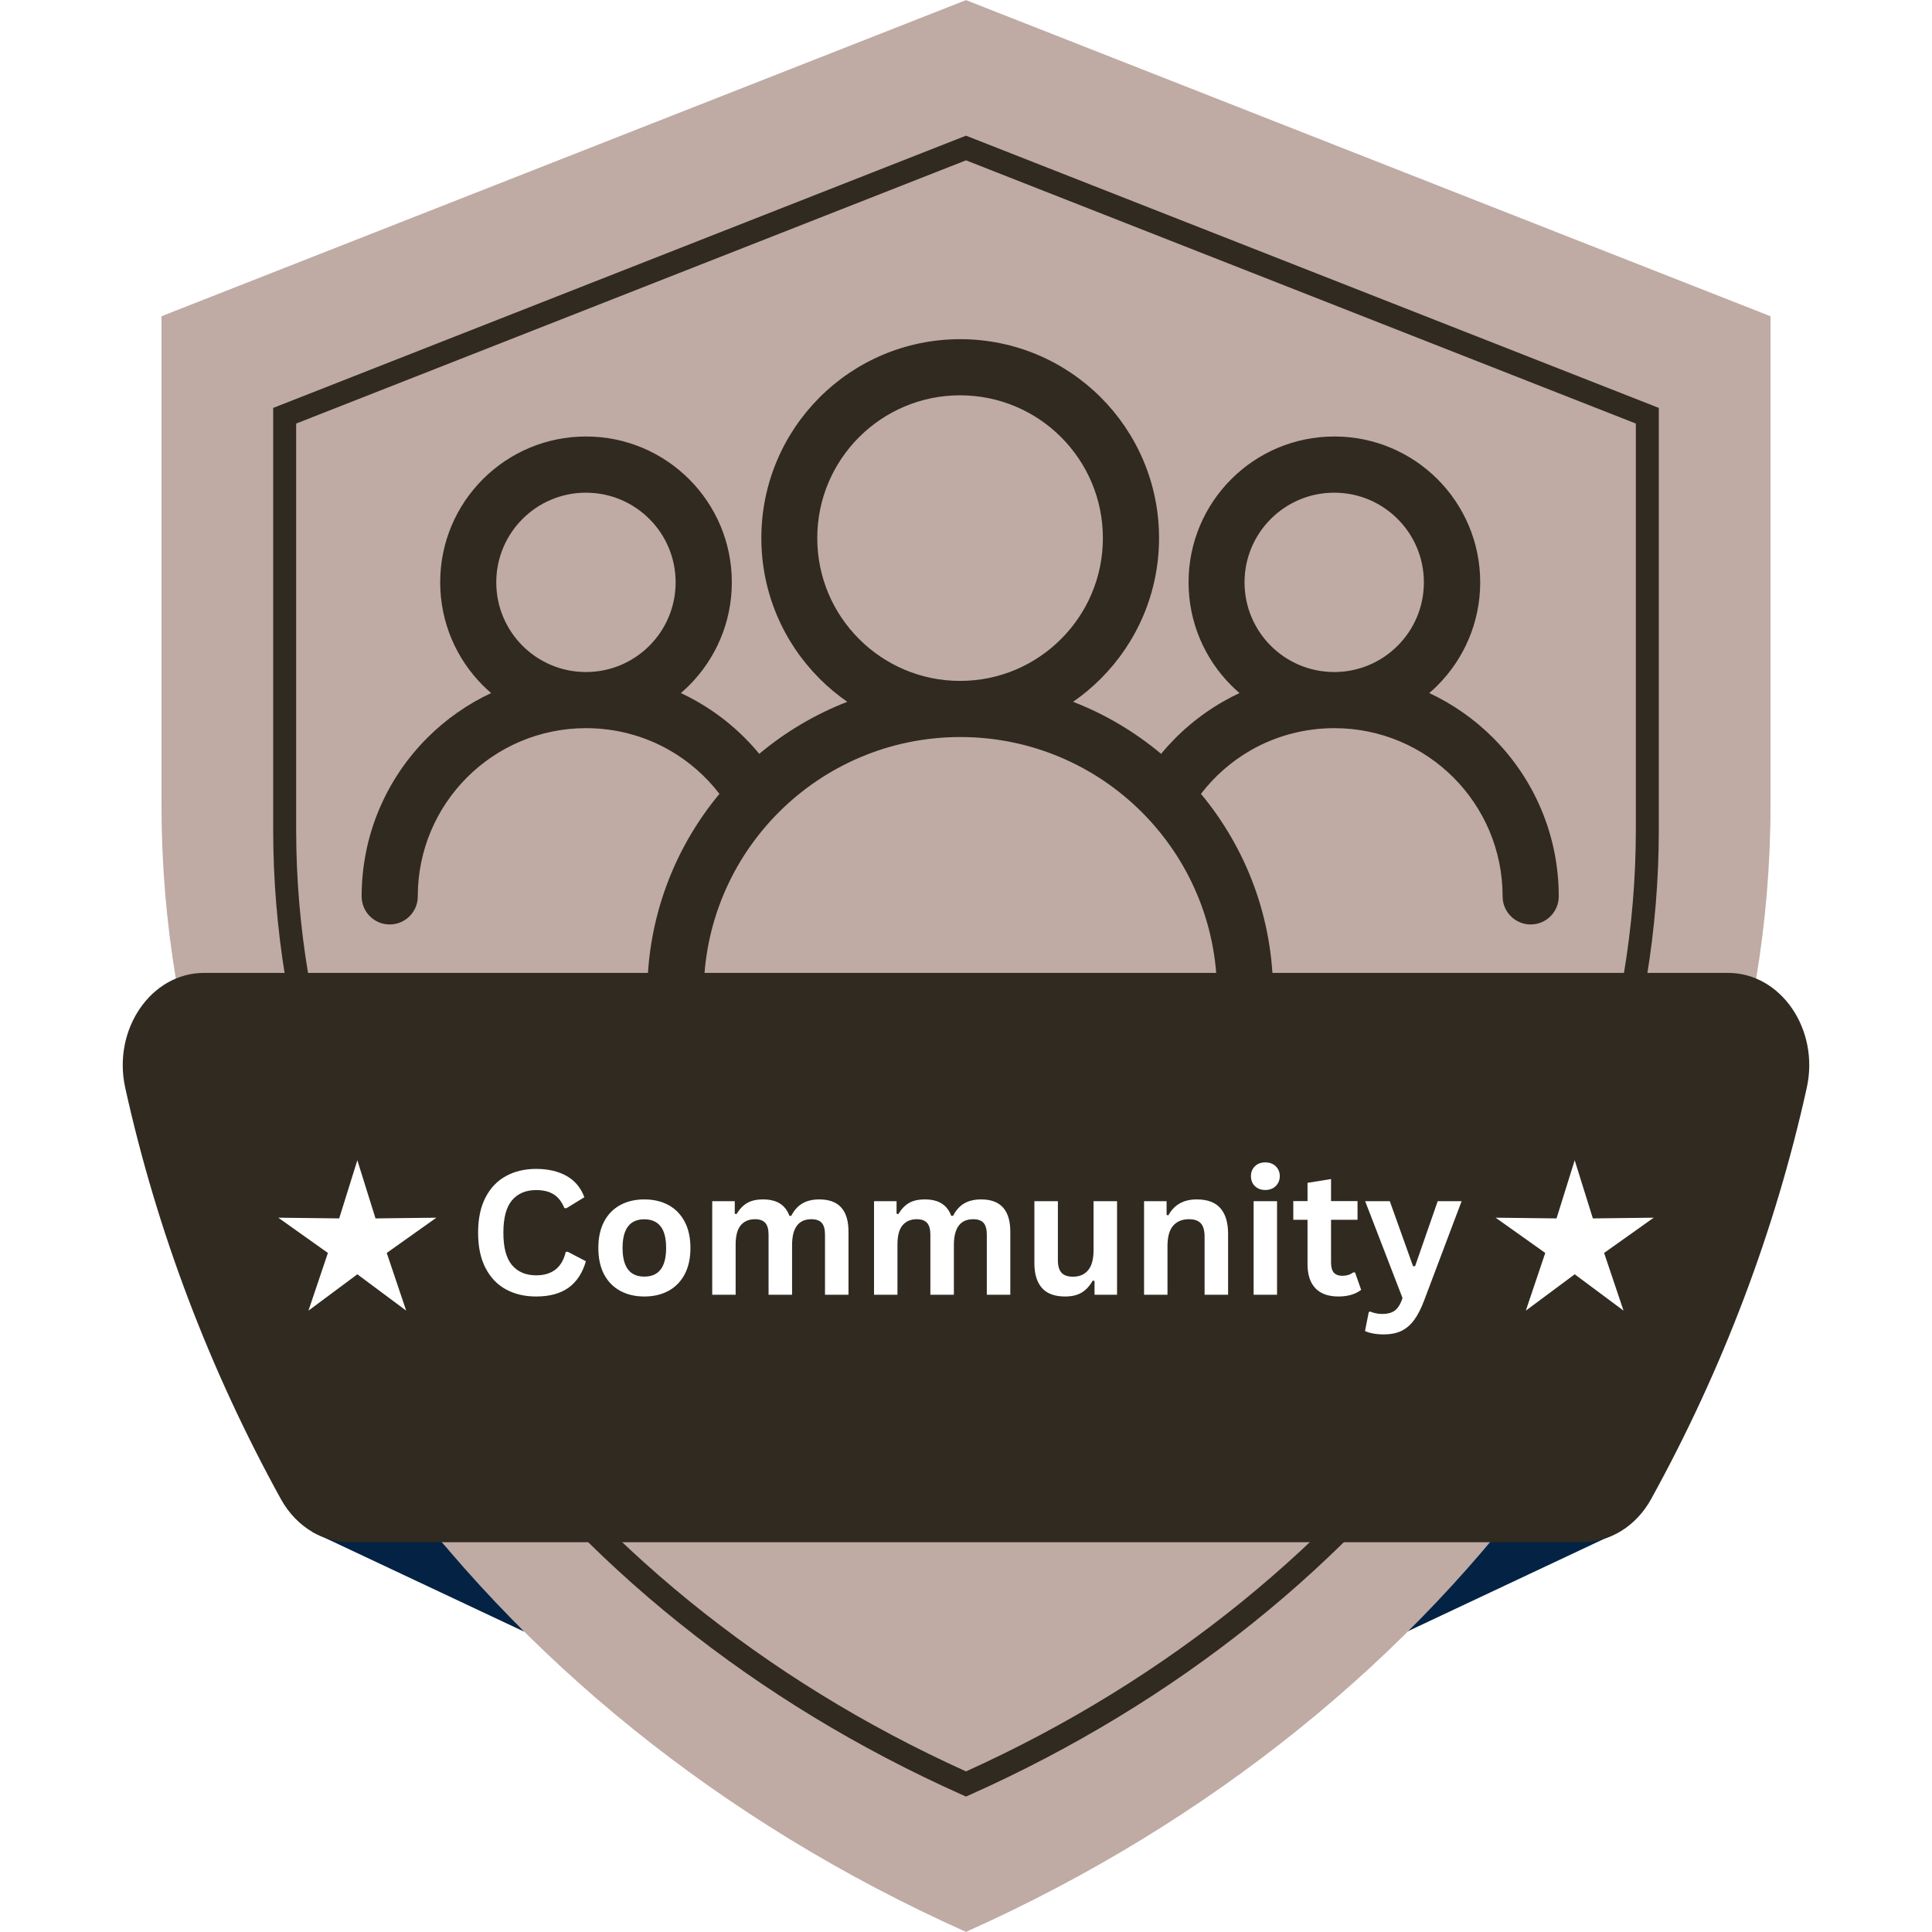
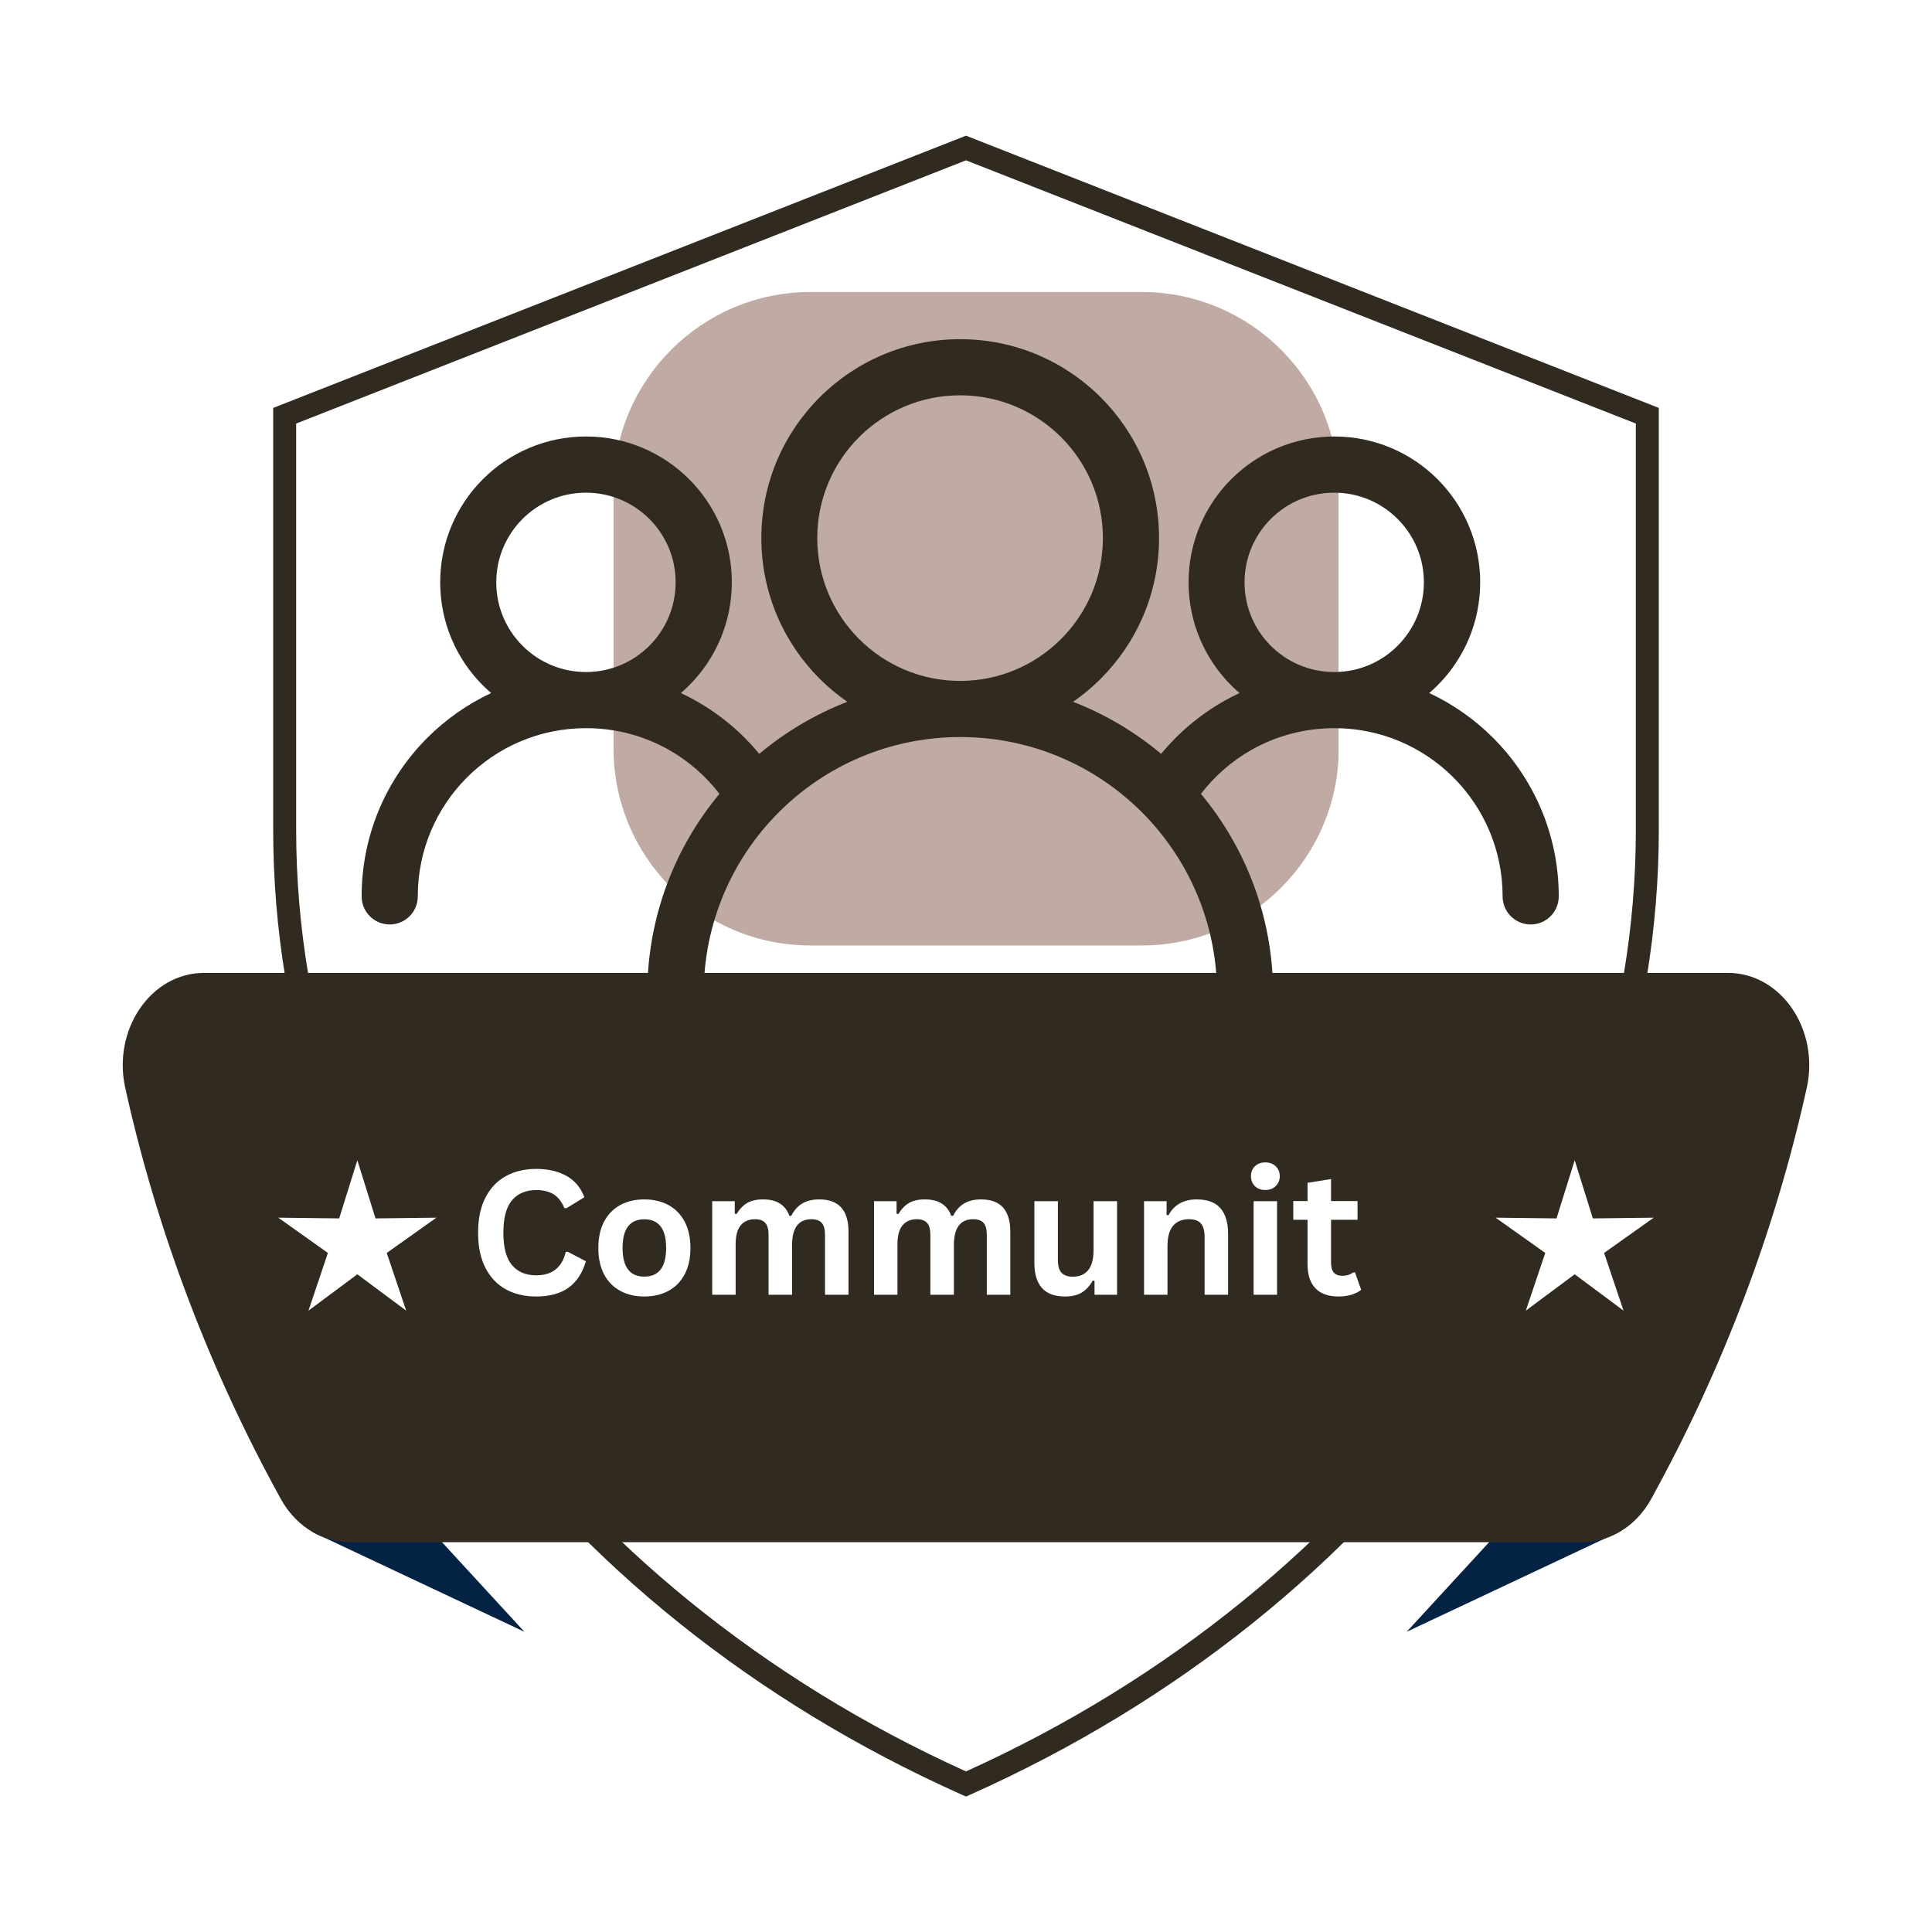
<svg xmlns="http://www.w3.org/2000/svg" version="1.2" preserveAspectRatio="xMidYMid meet" height="500" viewBox="0 0 375 375" zoomAndPan="magnify" width="500">
  <defs>
    <clipPath id="ab585f4ccf">
      <path d="M 119.086 56.676 L 260 56.676 L 260 183.516 L 119.086 183.516 Z M 119.086 56.676" />
    </clipPath>
    <clipPath id="5772facb1b">
      <path d="M 157.336 56.676 L 221.602 56.676 C 242.727 56.676 259.852 73.801 259.852 94.926 L 259.852 145.266 C 259.852 166.391 242.727 183.516 221.602 183.516 L 157.336 183.516 C 136.211 183.516 119.086 166.391 119.086 145.266 L 119.086 94.926 C 119.086 73.801 136.211 56.676 157.336 56.676 Z M 157.336 56.676" />
    </clipPath>
    <clipPath id="35ad7c9c2e">
      <path d="M 70.195 65.688 L 302.695 65.688 L 302.695 198.438 L 70.195 198.438 Z M 70.195 65.688" />
    </clipPath>
    <clipPath id="db75d66a84">
      <path d="M 93.934 188.914 L 279.23 188.914 L 279.23 288.406 L 93.934 288.406 Z M 93.934 188.914" />
    </clipPath>
  </defs>
  <g id="b07c19670c">
    <rect style="fill:#ffffff;fill-opacity:1;stroke:none;" height="375" y="0" width="375" x="0" />
    <rect style="fill:#ffffff;fill-opacity:1;stroke:none;" height="375" y="0" width="375" x="0" />
    <path d="M 61.027 295.949 L 60.699 297.387 L 101.785 316.727 L 81.004 294.129 Z M 61.027 295.949" style="stroke:none;fill-rule:nonzero;fill:#042344;fill-opacity:1;" />
    <path d="M 313.797 295.949 L 314.125 297.387 L 273.043 316.727 L 293.824 294.129 Z M 313.797 295.949" style="stroke:none;fill-rule:nonzero;fill:#042344;fill-opacity:1;" />
-     <path d="M 187.5 374.977 C 92.371 332.441 31.344 247.363 31.344 156.297 L 31.344 61.383 L 187.5 0.023 L 343.656 61.383 L 343.656 156.297 C 343.656 247.363 282.625 332.441 187.5 374.977 Z M 187.5 374.977" style="stroke:none;fill-rule:nonzero;fill:#bfaaa4;fill-opacity:1;" />
    <path d="M 187.5 348.711 L 186.59 348.305 C 146.664 330.449 113.039 303.504 89.355 270.379 C 65.59 237.141 53.027 199.344 53.027 161.074 L 53.027 79.176 L 54.441 78.621 L 187.5 26.336 L 188.316 26.656 L 321.973 79.176 L 321.973 161.074 C 321.973 199.344 309.41 237.141 285.645 270.379 C 261.961 303.504 228.34 330.449 188.41 348.305 Z M 57.484 82.211 L 57.484 161.074 C 57.484 236.484 108.488 308.125 187.5 343.828 C 266.512 308.125 317.516 236.484 317.516 161.074 L 317.516 82.211 L 187.5 31.121 Z M 57.484 82.211" style="stroke:none;fill-rule:nonzero;fill:#302a20;fill-opacity:1;" />
    <path d="M 335.398 188.84 L 39.602 188.84 C 29.312 188.84 21.805 199.824 24.309 211.145 C 30.484 239.078 40.727 265.949 54.527 290.984 C 56.059 293.758 58.207 295.945 60.699 297.387 C 62.891 298.648 65.344 299.336 67.875 299.336 L 307.125 299.336 C 312.543 299.336 317.598 296.195 320.473 290.984 C 334.273 265.949 344.516 239.078 350.691 211.145 C 353.195 199.824 345.688 188.84 335.398 188.84 Z M 335.398 188.84" style="stroke:none;fill-rule:nonzero;fill:#302a20;fill-opacity:1;" />
    <path d="M 100.871 241.645 L 100.871 209.969 L 95.164 209.969 L 95.164 203.746 L 114.957 203.746 L 114.957 209.969 L 109.293 209.969 L 109.293 241.645 Z M 100.871 241.645" style="stroke:none;fill-rule:nonzero;fill:#ffffff;fill-opacity:1;" />
    <path d="M 120.617 241.645 L 120.617 203.746 L 131.051 203.746 C 133.609 203.746 135.824 204.027 137.695 204.59 C 139.566 205.152 141.023 206.156 142.07 207.605 C 143.113 209.059 143.637 211.109 143.637 213.758 C 143.637 215.32 143.512 216.707 143.262 217.926 C 143.012 219.141 142.551 220.191 141.883 221.082 C 141.211 221.973 140.25 222.711 139.004 223.305 L 144.199 241.645 L 135.543 241.645 L 131.379 224.66 L 128.992 224.66 L 128.992 241.645 Z M 128.992 219.844 L 131.332 219.844 C 132.516 219.844 133.438 219.633 134.09 219.211 C 134.746 218.789 135.207 218.18 135.473 217.387 C 135.738 216.59 135.871 215.633 135.871 214.508 C 135.871 212.887 135.574 211.625 134.98 210.719 C 134.387 209.812 133.297 209.363 131.707 209.363 L 128.992 209.363 Z M 128.992 219.844" style="stroke:none;fill-rule:nonzero;fill:#ffffff;fill-opacity:1;" />
    <path d="M 161.695 242.207 C 158.797 242.207 156.527 241.73 154.891 240.781 C 153.25 239.828 152.105 238.441 151.449 236.617 C 150.797 234.793 150.469 232.555 150.469 229.902 L 150.469 203.746 L 158.75 203.746 L 158.75 231.164 C 158.75 231.945 158.812 232.727 158.938 233.504 C 159.059 234.285 159.332 234.926 159.754 235.422 C 160.176 235.922 160.824 236.172 161.695 236.172 C 162.602 236.172 163.258 235.922 163.66 235.422 C 164.066 234.926 164.324 234.285 164.434 233.504 C 164.543 232.727 164.598 231.945 164.598 231.164 L 164.598 203.746 L 172.926 203.746 L 172.926 229.902 C 172.926 232.555 172.59 234.793 171.922 236.617 C 171.25 238.441 170.102 239.828 168.48 240.781 C 166.859 241.73 164.598 242.207 161.695 242.207 Z M 161.695 242.207" style="stroke:none;fill-rule:nonzero;fill:#ffffff;fill-opacity:1;" />
    <path d="M 190.66 242.207 C 188.289 242.207 186.309 241.785 184.715 240.945 C 183.125 240.102 181.926 238.801 181.113 237.035 C 180.301 235.273 179.852 232.988 179.758 230.184 L 186.914 229.105 C 186.945 230.73 187.094 232.039 187.359 233.035 C 187.625 234.035 188 234.754 188.484 235.188 C 188.965 235.625 189.551 235.844 190.238 235.844 C 191.109 235.844 191.68 235.547 191.945 234.957 C 192.211 234.363 192.344 233.738 192.344 233.082 C 192.344 231.523 191.969 230.207 191.219 229.129 C 190.473 228.055 189.457 226.969 188.18 225.879 L 184.902 223.023 C 183.469 221.809 182.262 220.426 181.277 218.883 C 180.297 217.34 179.805 215.43 179.805 213.152 C 179.805 209.938 180.754 207.484 182.656 205.781 C 184.559 204.082 187.148 203.23 190.426 203.23 C 192.453 203.23 194.082 203.574 195.312 204.262 C 196.547 204.949 197.48 205.844 198.121 206.953 C 198.762 208.059 199.199 209.23 199.434 210.461 C 199.664 211.695 199.797 212.871 199.828 213.992 L 192.625 214.883 C 192.594 213.758 192.523 212.785 192.414 211.957 C 192.305 211.133 192.078 210.492 191.734 210.039 C 191.391 209.59 190.859 209.363 190.145 209.363 C 189.363 209.363 188.793 209.688 188.438 210.344 C 188.078 211 187.898 211.652 187.898 212.309 C 187.898 213.715 188.234 214.859 188.906 215.75 C 189.574 216.637 190.457 217.566 191.547 218.531 L 194.684 221.293 C 196.336 222.695 197.73 224.289 198.871 226.066 C 200.008 227.844 200.578 230.043 200.578 232.664 C 200.578 234.441 200.172 236.055 199.363 237.504 C 198.551 238.957 197.402 240.102 195.922 240.945 C 194.441 241.785 192.688 242.207 190.66 242.207 Z M 190.66 242.207" style="stroke:none;fill-rule:nonzero;fill:#ffffff;fill-opacity:1;" />
    <path d="M 210.402 241.645 L 210.402 209.969 L 204.695 209.969 L 204.695 203.746 L 224.488 203.746 L 224.488 209.969 L 218.824 209.969 L 218.824 241.645 Z M 210.402 241.645" style="stroke:none;fill-rule:nonzero;fill:#ffffff;fill-opacity:1;" />
    <path d="M 230.148 241.645 L 230.148 203.746 L 247.18 203.746 L 247.18 209.457 L 238.523 209.457 L 238.523 218.859 L 245.121 218.859 L 245.121 224.66 L 238.523 224.66 L 238.523 235.984 L 247.273 235.984 L 247.273 241.645 Z M 230.148 241.645" style="stroke:none;fill-rule:nonzero;fill:#ffffff;fill-opacity:1;" />
    <path d="M 253.402 241.645 L 253.402 203.746 L 262.992 203.746 C 266.301 203.746 268.871 204.16 270.715 204.988 C 272.555 205.812 273.848 207.109 274.598 208.871 C 275.344 210.633 275.719 212.918 275.719 215.727 L 275.719 229.48 C 275.719 232.32 275.344 234.637 274.598 236.43 C 273.848 238.223 272.562 239.539 270.738 240.383 C 268.91 241.227 266.363 241.645 263.086 241.645 Z M 261.777 235.844 L 263.086 235.844 C 264.363 235.844 265.285 235.656 265.848 235.281 C 266.41 234.91 266.758 234.348 266.898 233.598 C 267.039 232.852 267.109 231.914 267.109 230.789 L 267.109 214.273 C 267.109 213.152 267.023 212.246 266.852 211.562 C 266.68 210.875 266.316 210.375 265.754 210.062 C 265.191 209.754 264.285 209.594 263.039 209.594 L 261.777 209.594 Z M 261.777 235.844" style="stroke:none;fill-rule:nonzero;fill:#ffffff;fill-opacity:1;" />
    <path d="M 125.648 284.734 C 123.277 284.734 121.297 284.312 119.703 283.473 C 118.113 282.629 116.914 281.328 116.102 279.566 C 115.289 277.805 114.84 275.52 114.746 272.711 L 121.902 271.633 C 121.934 273.258 122.082 274.566 122.348 275.562 C 122.613 276.562 122.988 277.281 123.473 277.715 C 123.953 278.152 124.539 278.371 125.227 278.371 C 126.098 278.371 126.668 278.074 126.934 277.484 C 127.199 276.891 127.332 276.266 127.332 275.609 C 127.332 274.051 126.957 272.734 126.207 271.656 C 125.461 270.582 124.445 269.496 123.168 268.406 L 119.891 265.551 C 118.457 264.336 117.25 262.953 116.266 261.41 C 115.285 259.867 114.793 257.957 114.793 255.68 C 114.793 252.469 115.742 250.012 117.645 248.309 C 119.547 246.609 122.137 245.762 125.414 245.762 C 127.441 245.762 129.07 246.105 130.301 246.789 C 131.535 247.477 132.469 248.371 133.109 249.48 C 133.75 250.586 134.188 251.758 134.418 252.988 C 134.652 254.223 134.785 255.398 134.816 256.52 L 127.613 257.41 C 127.582 256.289 127.512 255.312 127.402 254.484 C 127.293 253.66 127.066 253.02 126.723 252.566 C 126.379 252.117 125.848 251.891 125.133 251.891 C 124.352 251.891 123.781 252.215 123.426 252.871 C 123.066 253.527 122.887 254.184 122.887 254.836 C 122.887 256.242 123.223 257.387 123.891 258.277 C 124.562 259.164 125.445 260.094 126.535 261.059 L 129.672 263.82 C 131.324 265.223 132.719 266.816 133.859 268.594 C 134.996 270.371 135.566 272.57 135.566 275.191 C 135.566 276.969 135.16 278.582 134.348 280.031 C 133.539 281.484 132.391 282.629 130.91 283.473 C 129.43 284.312 127.676 284.734 125.648 284.734 Z M 125.648 284.734" style="stroke:none;fill-rule:nonzero;fill:#ffffff;fill-opacity:1;" />
    <path d="M 141.977 284.172 L 141.977 246.273 L 159.008 246.273 L 159.008 251.984 L 150.352 251.984 L 150.352 261.387 L 156.949 261.387 L 156.949 267.188 L 150.352 267.188 L 150.352 278.512 L 159.102 278.512 L 159.102 284.172 Z M 141.977 284.172" style="stroke:none;fill-rule:nonzero;fill:#ffffff;fill-opacity:1;" />
    <path d="M 165.23 284.172 L 165.23 246.273 L 173.605 246.273 L 173.605 278.512 L 182.309 278.512 L 182.309 284.172 Z M 165.23 284.172" style="stroke:none;fill-rule:nonzero;fill:#ffffff;fill-opacity:1;" />
-     <path d="M 188.297 284.172 L 188.297 246.273 L 196.672 246.273 L 196.672 278.512 L 205.375 278.512 L 205.375 284.172 Z M 188.297 284.172" style="stroke:none;fill-rule:nonzero;fill:#ffffff;fill-opacity:1;" />
+     <path d="M 188.297 284.172 L 188.297 246.273 L 196.672 246.273 L 196.672 278.512 L 205.375 284.172 Z M 188.297 284.172" style="stroke:none;fill-rule:nonzero;fill:#ffffff;fill-opacity:1;" />
    <path d="M 211.363 284.172 L 211.363 246.273 L 228.395 246.273 L 228.395 251.984 L 219.738 251.984 L 219.738 261.387 L 226.336 261.387 L 226.336 267.188 L 219.738 267.188 L 219.738 278.512 L 228.488 278.512 L 228.488 284.172 Z M 211.363 284.172" style="stroke:none;fill-rule:nonzero;fill:#ffffff;fill-opacity:1;" />
-     <path d="M 234.617 284.172 L 234.617 246.273 L 245.051 246.273 C 247.605 246.273 249.82 246.555 251.695 247.117 C 253.566 247.68 255.023 248.684 256.066 250.137 C 257.113 251.586 257.637 253.637 257.637 256.289 C 257.637 257.848 257.512 259.234 257.262 260.453 C 257.012 261.668 256.551 262.723 255.883 263.609 C 255.211 264.5 254.25 265.238 253.004 265.832 L 258.199 284.172 L 249.543 284.172 L 245.379 267.188 L 242.992 267.188 L 242.992 284.172 Z M 242.992 262.371 L 245.332 262.371 C 246.516 262.371 247.438 262.16 248.09 261.738 C 248.746 261.316 249.207 260.711 249.473 259.914 C 249.734 259.117 249.867 258.16 249.867 257.035 C 249.867 255.414 249.57 254.152 248.98 253.246 C 248.387 252.344 247.297 251.891 245.703 251.891 L 242.992 251.891 Z M 242.992 262.371" style="stroke:none;fill-rule:nonzero;fill:#ffffff;fill-opacity:1;" />
    <path d="M 305.648 225.203 L 309.172 236.492 L 320.988 236.352 L 311.355 243.195 L 315.129 254.395 L 305.648 247.34 L 296.16 254.395 L 299.934 243.195 L 290.297 236.352 L 302.121 236.492 Z M 305.648 225.203" style="stroke:none;fill-rule:nonzero;fill:#ffffff;fill-opacity:1;" />
    <path d="M 69.359 225.203 L 72.887 236.492 L 84.703 236.352 L 75.066 243.195 L 78.84 254.395 L 69.359 247.34 L 59.871 254.395 L 63.645 243.195 L 54.012 236.352 L 65.836 236.492 Z M 69.359 225.203" style="stroke:none;fill-rule:nonzero;fill:#ffffff;fill-opacity:1;" />
    <path d="M 215.27 101.723 L 187.5 57.289 L 159.73 101.723 L 131.961 90.613 L 143.066 123.938 L 143.066 159.5 C 170.527 170.879 202.32 171.766 231.934 159.5 L 231.934 123.938 L 243.039 90.613 Z M 220.824 151.809 C 210.059 155.43 198.895 157.262 187.547 157.262 L 187.543 157.262 C 176.141 157.258 164.945 155.43 154.176 151.809 L 154.176 139.461 C 165.035 142.422 176.195 143.922 187.543 143.922 C 198.84 143.922 209.984 142.426 220.824 139.461 Z M 218.727 128.422 C 197.75 134.309 176.219 133.992 156.262 128.395 L 150.074 109.824 L 164.227 115.488 L 187.5 78.246 L 210.773 115.488 L 224.93 109.824 Z M 218.727 128.422" style="stroke:none;fill-rule:nonzero;fill:#ffffff;fill-opacity:1;" />
    <g clip-path="url(#ab585f4ccf)" clip-rule="nonzero">
      <g clip-path="url(#5772facb1b)" clip-rule="nonzero">
        <path d="M 119.086 56.676 L 259.801 56.676 L 259.801 183.516 L 119.086 183.516 Z M 119.086 56.676" style="stroke:none;fill-rule:nonzero;fill:#bfaaa4;fill-opacity:1;" />
      </g>
    </g>
    <g clip-path="url(#35ad7c9c2e)" clip-rule="nonzero">
      <path d="M 136.52 192.879 C 136.52 195.883 134.086 198.324 131.074 198.324 C 128.07 198.324 125.637 195.891 125.637 192.879 C 125.637 178.133 130.898 164.609 139.645 154.086 C 136.992 150.645 133.684 147.738 129.891 145.578 C 125.145 142.883 119.629 141.336 113.742 141.336 C 104.723 141.336 96.555 144.988 90.648 150.895 C 84.738 156.805 81.09 164.969 81.09 173.992 C 81.09 176.996 78.656 179.438 75.641 179.438 C 72.637 179.438 70.195 177.004 70.195 173.992 C 70.195 161.965 75.07 151.082 82.953 143.199 C 86.516 139.637 90.703 136.691 95.328 134.52 C 94.781 134.047 94.242 133.555 93.727 133.039 C 88.609 127.922 85.441 120.84 85.441 113.023 C 85.441 105.207 88.609 98.129 93.727 93.008 C 98.848 87.891 105.93 84.723 113.742 84.723 C 121.559 84.723 128.629 87.891 133.758 93.008 C 138.879 98.129 142.047 105.207 142.047 113.023 C 142.047 120.84 138.879 127.91 133.758 133.039 C 133.242 133.555 132.707 134.047 132.16 134.52 C 133.211 135.012 134.25 135.551 135.262 136.129 C 139.898 138.773 144.008 142.234 147.371 146.324 C 152.426 142.082 158.191 138.652 164.461 136.219 C 162.531 134.883 160.723 133.379 159.078 131.723 C 152.098 124.742 147.777 115.086 147.777 104.43 C 147.777 93.777 152.098 84.121 159.078 77.137 C 166.062 70.156 175.719 65.836 186.371 65.836 C 197.027 65.836 206.684 70.156 213.668 77.137 C 220.648 84.121 224.969 93.777 224.969 104.43 C 224.969 115.086 220.648 124.742 213.668 131.723 C 212.012 133.379 210.215 134.883 208.285 136.219 C 214.543 138.641 220.309 142.082 225.375 146.324 C 228.738 142.234 232.848 138.773 237.484 136.129 C 238.492 135.551 239.535 135.012 240.586 134.52 C 240.039 134.047 239.504 133.555 238.988 133.039 C 233.867 127.922 230.699 120.84 230.699 113.023 C 230.699 105.207 233.867 98.129 238.988 93.008 C 244.105 87.891 251.188 84.723 259.004 84.723 C 266.816 84.723 273.898 87.891 279.02 93.008 C 284.137 98.129 287.305 105.207 287.305 113.023 C 287.305 120.84 284.137 127.91 279.02 133.039 C 278.504 133.555 277.977 134.047 277.418 134.52 C 282.043 136.68 286.23 139.637 289.793 143.199 C 297.676 151.082 302.551 161.965 302.551 173.992 C 302.551 176.996 300.117 179.438 297.105 179.438 C 294.102 179.438 291.656 177.004 291.656 173.992 C 291.656 164.969 288.008 156.805 282.098 150.895 C 276.191 144.988 268.023 141.336 259.004 141.336 C 253.117 141.336 247.602 142.883 242.855 145.578 C 239.062 147.738 235.754 150.645 233.102 154.086 C 241.848 164.609 247.109 178.125 247.109 192.879 C 247.109 195.883 244.676 198.324 241.672 198.324 C 238.668 198.324 236.227 195.891 236.227 192.879 C 236.227 179.121 230.645 166.656 221.637 157.648 C 212.625 148.637 200.164 143.059 186.406 143.059 C 172.648 143.059 160.188 148.637 151.176 157.648 C 142.164 166.656 136.586 179.121 136.586 192.879 Z M 101.422 125.344 C 104.57 128.492 108.922 130.441 113.73 130.441 C 118.543 130.441 122.895 128.492 126.043 125.344 C 129.188 122.199 131.141 117.836 131.141 113.035 C 131.141 108.223 129.188 103.871 126.043 100.727 C 122.895 97.578 118.535 95.629 113.73 95.629 C 108.922 95.629 104.57 97.578 101.422 100.727 C 98.277 103.871 96.324 108.223 96.324 113.035 C 96.324 117.848 98.277 122.199 101.422 125.344 Z M 258.969 130.441 C 263.781 130.441 268.133 128.492 271.277 125.344 C 274.426 122.199 276.375 117.836 276.375 113.035 C 276.375 108.223 274.426 103.871 271.277 100.727 C 268.133 97.578 263.781 95.629 258.969 95.629 C 254.156 95.629 249.805 97.578 246.66 100.727 C 243.516 103.871 241.562 108.223 241.562 113.035 C 241.562 117.848 243.516 122.199 246.66 125.344 C 249.805 128.492 254.168 130.441 258.969 130.441 Z M 186.352 132.164 C 194.004 132.164 200.93 129.062 205.949 124.039 C 210.961 119.031 214.07 112.105 214.07 104.441 C 214.07 96.789 210.969 89.863 205.949 84.844 C 200.941 79.832 194.004 76.73 186.352 76.73 C 178.699 76.73 171.773 79.832 166.754 84.844 C 161.742 89.852 158.629 96.789 158.629 104.441 C 158.629 112.094 161.73 119.02 166.754 124.039 C 171.762 129.051 178.699 132.164 186.352 132.164 Z M 186.352 132.164" style="stroke:none;fill-rule:nonzero;fill:#302a20;fill-opacity:1;" />
    </g>
    <g clip-path="url(#db75d66a84)" clip-rule="nonzero">
      <path d="M 93.934 188.914 L 279.312 188.914 L 279.312 288.406 L 93.934 288.406 Z M 93.934 188.914" style="stroke:none;fill-rule:nonzero;fill:#302a20;fill-opacity:1;" />
    </g>
    <g style="fill:#ffffff;fill-opacity:1;">
      <g transform="translate(90.908, 251.305)">
        <path d="M 13.156 0.344 C 10.938 0.344 8.984 -0.113 7.297 -1.031 C 5.609 -1.957 4.285 -3.344 3.328 -5.188 C 2.367 -7.039 1.891 -9.32 1.891 -12.031 C 1.891 -14.75 2.367 -17.031 3.328 -18.875 C 4.285 -20.727 5.609 -22.113 7.297 -23.031 C 8.984 -23.957 10.938 -24.422 13.156 -24.422 C 15.469 -24.422 17.43 -23.969 19.047 -23.062 C 20.672 -22.156 21.828 -20.773 22.516 -18.922 L 19.047 -16.797 L 18.641 -16.812 C 18.117 -18.062 17.414 -18.957 16.531 -19.5 C 15.656 -20.039 14.531 -20.312 13.156 -20.312 C 11.156 -20.312 9.594 -19.648 8.469 -18.328 C 7.352 -17.004 6.797 -14.906 6.797 -12.031 C 6.797 -9.164 7.352 -7.07 8.469 -5.75 C 9.594 -4.426 11.156 -3.766 13.156 -3.766 C 16.281 -3.766 18.195 -5.285 18.906 -8.328 L 19.312 -8.328 L 22.812 -6.5 C 22.156 -4.219 21.031 -2.504 19.438 -1.359 C 17.852 -0.223 15.758 0.344 13.156 0.344 Z M 13.156 0.344" style="stroke:none" />
      </g>
    </g>
    <g style="fill:#ffffff;fill-opacity:1;">
      <g transform="translate(114.513, 251.305)">
        <path d="M 10.547 0.344 C 8.773 0.344 7.219 -0.02 5.875 -0.75 C 4.531 -1.477 3.484 -2.547 2.734 -3.953 C 1.992 -5.367 1.625 -7.078 1.625 -9.078 C 1.625 -11.066 1.992 -12.77 2.734 -14.188 C 3.484 -15.602 4.531 -16.676 5.875 -17.406 C 7.219 -18.133 8.773 -18.5 10.547 -18.5 C 12.328 -18.5 13.891 -18.133 15.234 -17.406 C 16.578 -16.676 17.625 -15.602 18.375 -14.188 C 19.125 -12.77 19.5 -11.066 19.5 -9.078 C 19.5 -7.078 19.125 -5.367 18.375 -3.953 C 17.625 -2.547 16.578 -1.477 15.234 -0.75 C 13.891 -0.02 12.328 0.344 10.547 0.344 Z M 10.547 -3.516 C 13.367 -3.516 14.781 -5.367 14.781 -9.078 C 14.781 -10.992 14.414 -12.398 13.688 -13.297 C 12.969 -14.191 11.922 -14.641 10.547 -14.641 C 7.734 -14.641 6.328 -12.785 6.328 -9.078 C 6.328 -5.367 7.734 -3.516 10.547 -3.516 Z M 10.547 -3.516" style="stroke:none" />
      </g>
    </g>
    <g style="fill:#ffffff;fill-opacity:1;">
      <g transform="translate(135.616, 251.305)">
        <path d="M 2.625 0 L 2.625 -18.156 L 7 -18.156 L 7 -15.719 L 7.344 -15.656 C 7.938 -16.633 8.629 -17.352 9.422 -17.812 C 10.223 -18.27 11.242 -18.5 12.484 -18.5 C 13.848 -18.5 14.945 -18.227 15.781 -17.688 C 16.625 -17.145 17.234 -16.352 17.609 -15.312 L 17.969 -15.312 C 18.52 -16.395 19.238 -17.195 20.125 -17.719 C 21.008 -18.238 22.109 -18.5 23.422 -18.5 C 27.191 -18.5 29.078 -16.406 29.078 -12.219 L 29.078 0 L 24.516 0 L 24.516 -11.641 C 24.516 -12.703 24.305 -13.469 23.891 -13.938 C 23.473 -14.414 22.801 -14.656 21.875 -14.656 C 19.375 -14.656 18.125 -12.977 18.125 -9.625 L 18.125 0 L 13.562 0 L 13.562 -11.641 C 13.562 -12.703 13.348 -13.469 12.922 -13.938 C 12.504 -14.414 11.836 -14.656 10.922 -14.656 C 9.742 -14.656 8.82 -14.258 8.156 -13.469 C 7.5 -12.688 7.172 -11.441 7.172 -9.734 L 7.172 0 Z M 2.625 0" style="stroke:none" />
      </g>
    </g>
    <g style="fill:#ffffff;fill-opacity:1;">
      <g transform="translate(167.023, 251.305)">
        <path d="M 2.625 0 L 2.625 -18.156 L 7 -18.156 L 7 -15.719 L 7.344 -15.656 C 7.938 -16.633 8.629 -17.352 9.422 -17.812 C 10.223 -18.27 11.242 -18.5 12.484 -18.5 C 13.848 -18.5 14.945 -18.227 15.781 -17.688 C 16.625 -17.145 17.234 -16.352 17.609 -15.312 L 17.969 -15.312 C 18.52 -16.395 19.238 -17.195 20.125 -17.719 C 21.008 -18.238 22.109 -18.5 23.422 -18.5 C 27.191 -18.5 29.078 -16.406 29.078 -12.219 L 29.078 0 L 24.516 0 L 24.516 -11.641 C 24.516 -12.703 24.305 -13.469 23.891 -13.938 C 23.473 -14.414 22.801 -14.656 21.875 -14.656 C 19.375 -14.656 18.125 -12.977 18.125 -9.625 L 18.125 0 L 13.562 0 L 13.562 -11.641 C 13.562 -12.703 13.348 -13.469 12.922 -13.938 C 12.504 -14.414 11.836 -14.656 10.922 -14.656 C 9.742 -14.656 8.82 -14.258 8.156 -13.469 C 7.5 -12.688 7.172 -11.441 7.172 -9.734 L 7.172 0 Z M 2.625 0" style="stroke:none" />
      </g>
    </g>
    <g style="fill:#ffffff;fill-opacity:1;">
      <g transform="translate(198.43, 251.305)">
        <path d="M 8.312 0.344 C 6.27 0.344 4.766 -0.211 3.797 -1.328 C 2.828 -2.441 2.344 -4.039 2.344 -6.125 L 2.344 -18.156 L 6.906 -18.156 L 6.906 -6.703 C 6.906 -5.586 7.141 -4.773 7.609 -4.266 C 8.086 -3.754 8.828 -3.5 9.828 -3.5 C 11.086 -3.5 12.066 -3.914 12.766 -4.75 C 13.473 -5.582 13.828 -6.883 13.828 -8.656 L 13.828 -18.156 L 18.391 -18.156 L 18.391 0 L 14.016 0 L 14.016 -2.672 L 13.672 -2.75 C 13.086 -1.707 12.375 -0.93 11.531 -0.422 C 10.695 0.086 9.625 0.344 8.312 0.344 Z M 8.312 0.344" style="stroke:none" />
      </g>
    </g>
    <g style="fill:#ffffff;fill-opacity:1;">
      <g transform="translate(219.435, 251.305)">
        <path d="M 2.625 0 L 2.625 -18.156 L 7 -18.156 L 7 -15.5 L 7.344 -15.406 C 8.469 -17.469 10.301 -18.5 12.844 -18.5 C 14.938 -18.5 16.473 -17.926 17.453 -16.781 C 18.441 -15.645 18.938 -13.988 18.938 -11.812 L 18.938 0 L 14.375 0 L 14.375 -11.25 C 14.375 -12.457 14.129 -13.328 13.641 -13.859 C 13.16 -14.391 12.391 -14.656 11.328 -14.656 C 10.023 -14.656 9.004 -14.234 8.266 -13.391 C 7.535 -12.547 7.172 -11.219 7.172 -9.406 L 7.172 0 Z M 2.625 0" style="stroke:none" />
      </g>
    </g>
    <g style="fill:#ffffff;fill-opacity:1;">
      <g transform="translate(240.702, 251.305)">
        <path d="M 4.891 -20.328 C 4.066 -20.328 3.395 -20.578 2.875 -21.078 C 2.363 -21.578 2.109 -22.223 2.109 -23.016 C 2.109 -23.797 2.363 -24.438 2.875 -24.938 C 3.395 -25.438 4.066 -25.688 4.891 -25.688 C 5.441 -25.688 5.93 -25.57 6.359 -25.344 C 6.785 -25.113 7.113 -24.797 7.344 -24.391 C 7.582 -23.992 7.703 -23.535 7.703 -23.016 C 7.703 -22.504 7.582 -22.047 7.344 -21.641 C 7.113 -21.234 6.785 -20.91 6.359 -20.672 C 5.93 -20.441 5.441 -20.328 4.891 -20.328 Z M 2.625 0 L 2.625 -18.156 L 7.172 -18.156 L 7.172 0 Z M 2.625 0" style="stroke:none" />
      </g>
    </g>
    <g style="fill:#ffffff;fill-opacity:1;">
      <g transform="translate(250.48, 251.305)">
        <path d="M 12.531 -4.328 L 13.719 -0.953 C 13.219 -0.547 12.594 -0.227 11.844 0 C 11.102 0.227 10.258 0.344 9.312 0.344 C 7.352 0.344 5.863 -0.188 4.844 -1.25 C 3.82 -2.32 3.312 -3.879 3.312 -5.922 L 3.312 -14.547 L 0.547 -14.547 L 0.547 -18.172 L 3.312 -18.172 L 3.312 -21.719 L 7.875 -22.453 L 7.875 -18.172 L 13.016 -18.172 L 13.016 -14.547 L 7.875 -14.547 L 7.875 -6.25 C 7.875 -5.352 8.055 -4.695 8.422 -4.281 C 8.797 -3.875 9.344 -3.672 10.062 -3.672 C 10.875 -3.672 11.582 -3.891 12.188 -4.328 Z M 12.531 -4.328" style="stroke:none" />
      </g>
    </g>
    <g style="fill:#ffffff;fill-opacity:1;">
      <g transform="translate(264.587, 251.305)">
-         <path d="M 4.016 7.703 C 3.234 7.703 2.523 7.641 1.891 7.516 C 1.266 7.398 0.754 7.242 0.359 7.047 L 1.094 3.359 L 1.391 3.266 C 1.66 3.398 2 3.508 2.406 3.594 C 2.812 3.688 3.227 3.734 3.656 3.734 C 4.395 3.734 5.004 3.633 5.484 3.438 C 5.973 3.25 6.391 2.93 6.734 2.484 C 7.078 2.047 7.379 1.43 7.641 0.641 L 0.391 -18.156 L 5.172 -18.156 L 9.688 -5.531 L 10.078 -5.531 L 14.469 -18.156 L 19.109 -18.156 L 11.828 1.141 C 11.242 2.691 10.602 3.941 9.906 4.891 C 9.207 5.848 8.383 6.555 7.438 7.016 C 6.488 7.473 5.348 7.703 4.016 7.703 Z M 4.016 7.703" style="stroke:none" />
-       </g>
+         </g>
    </g>
  </g>
</svg>